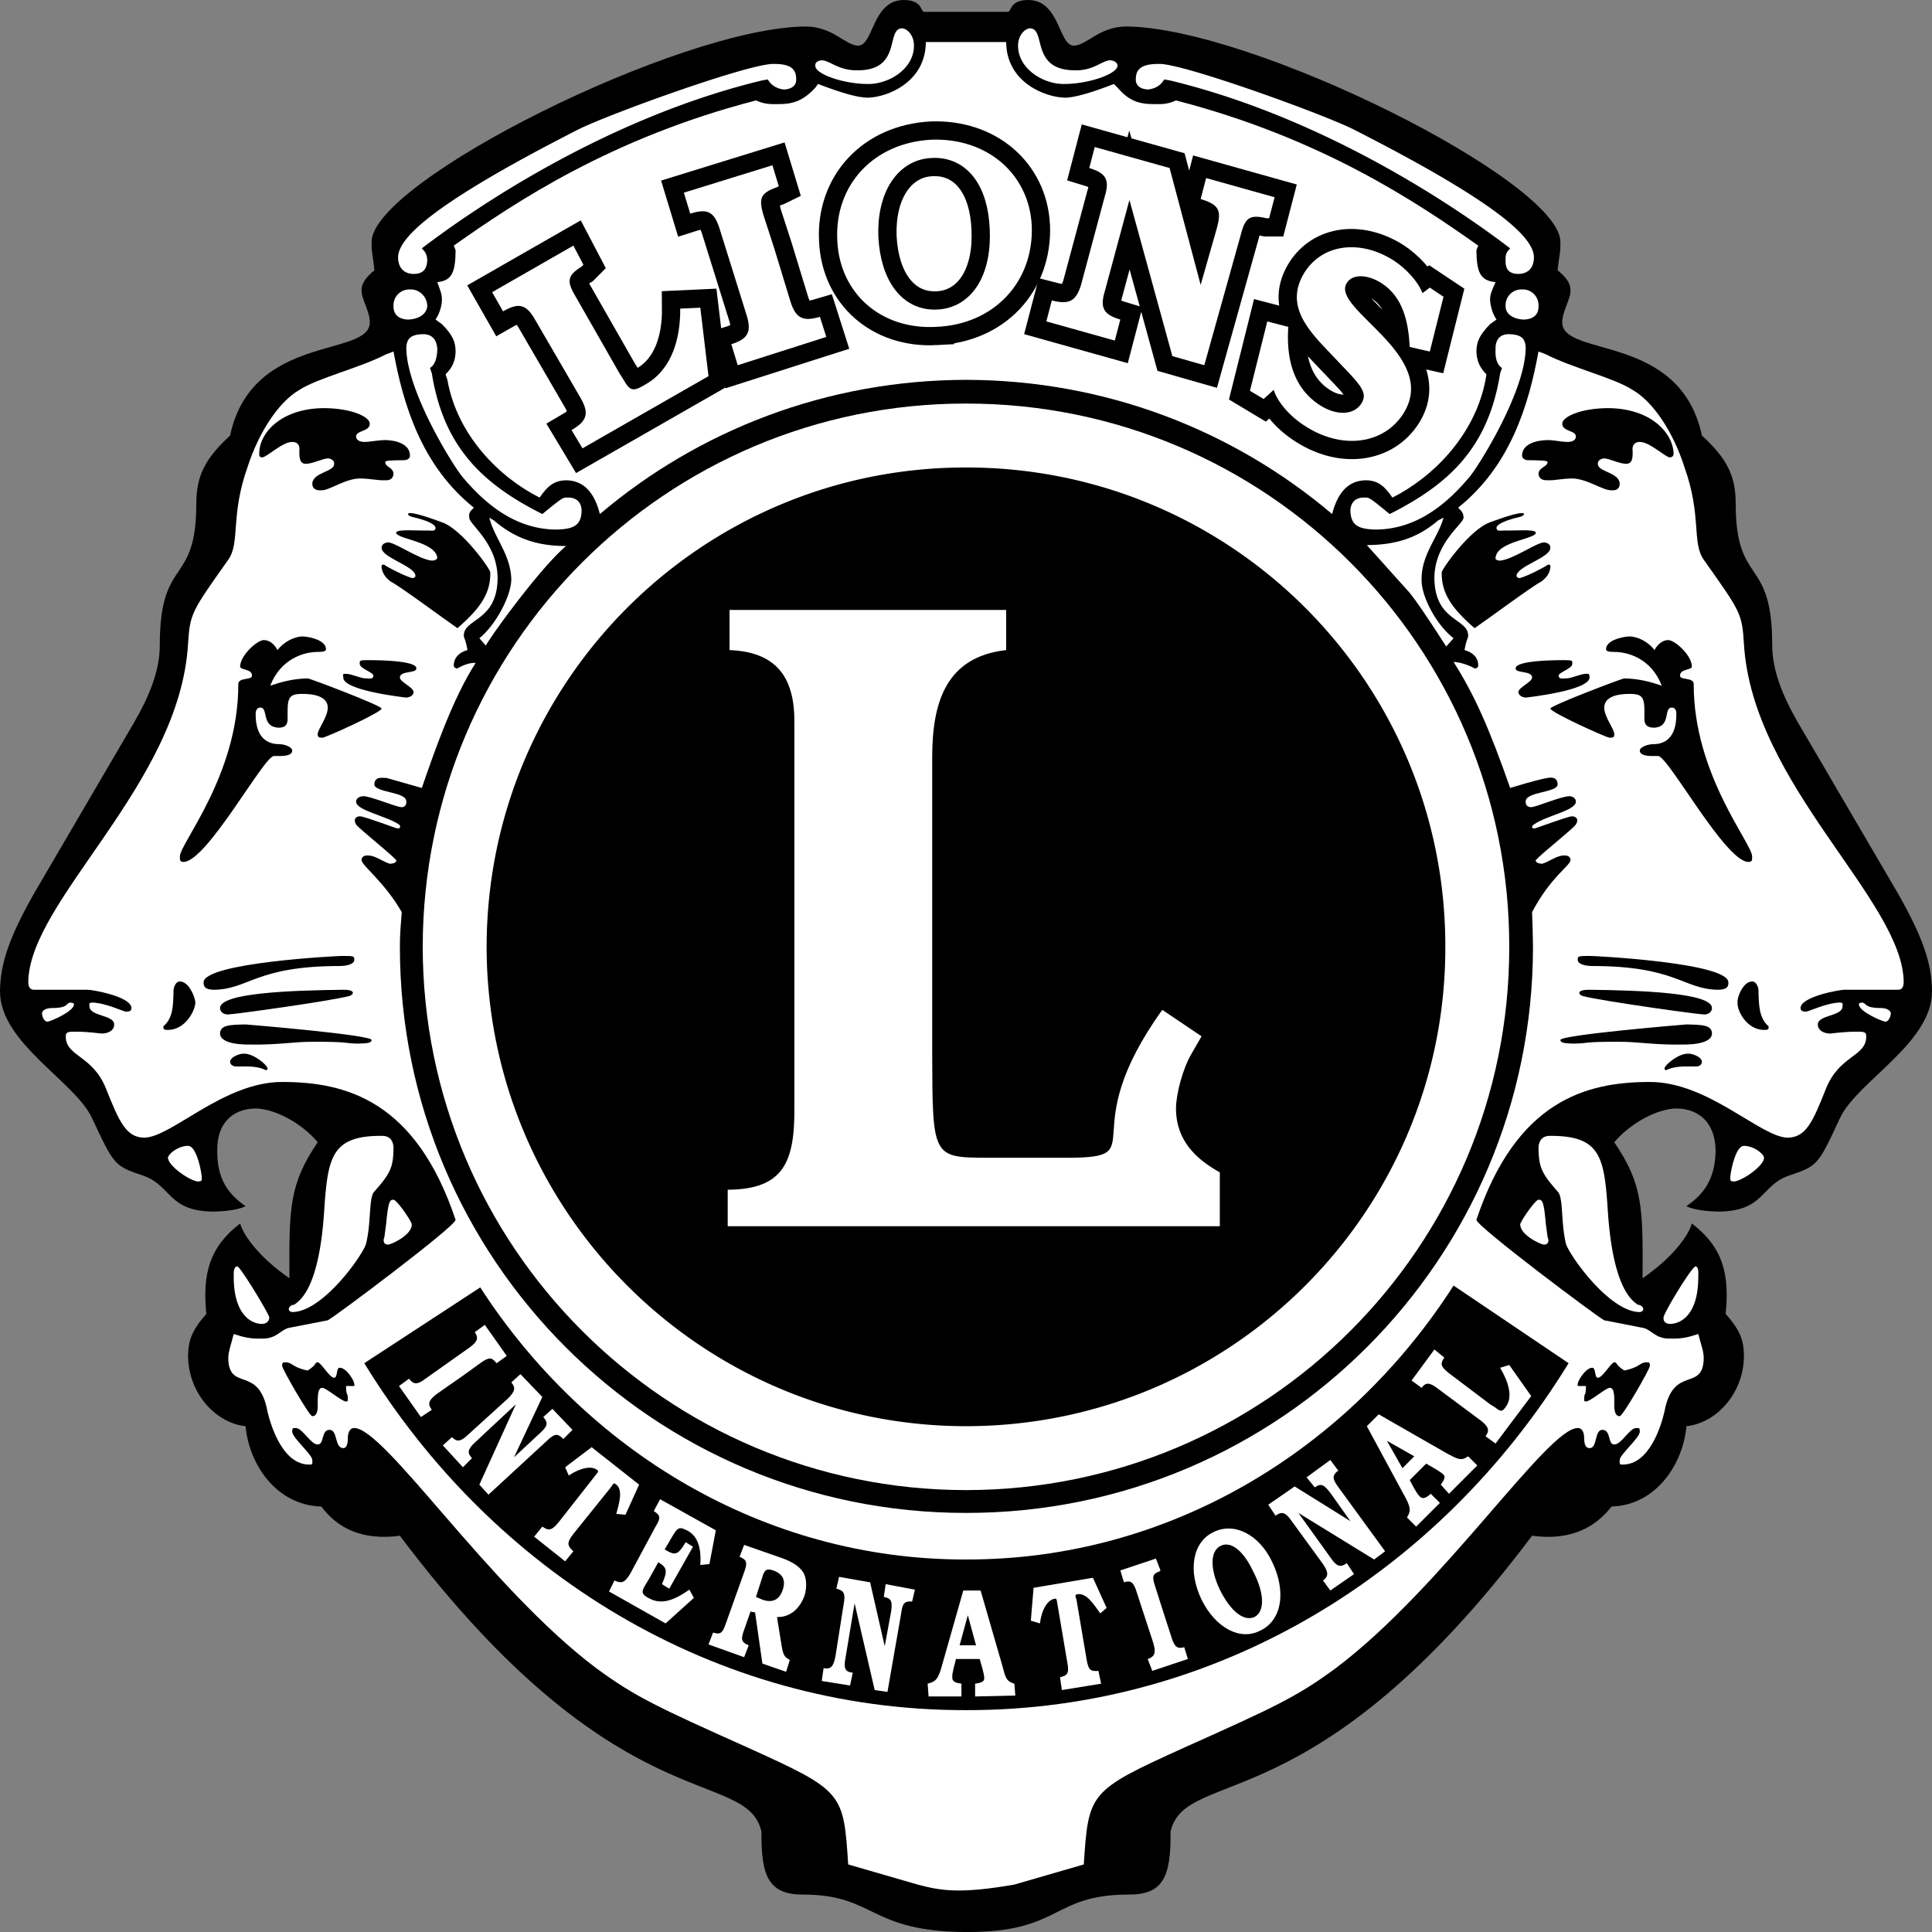
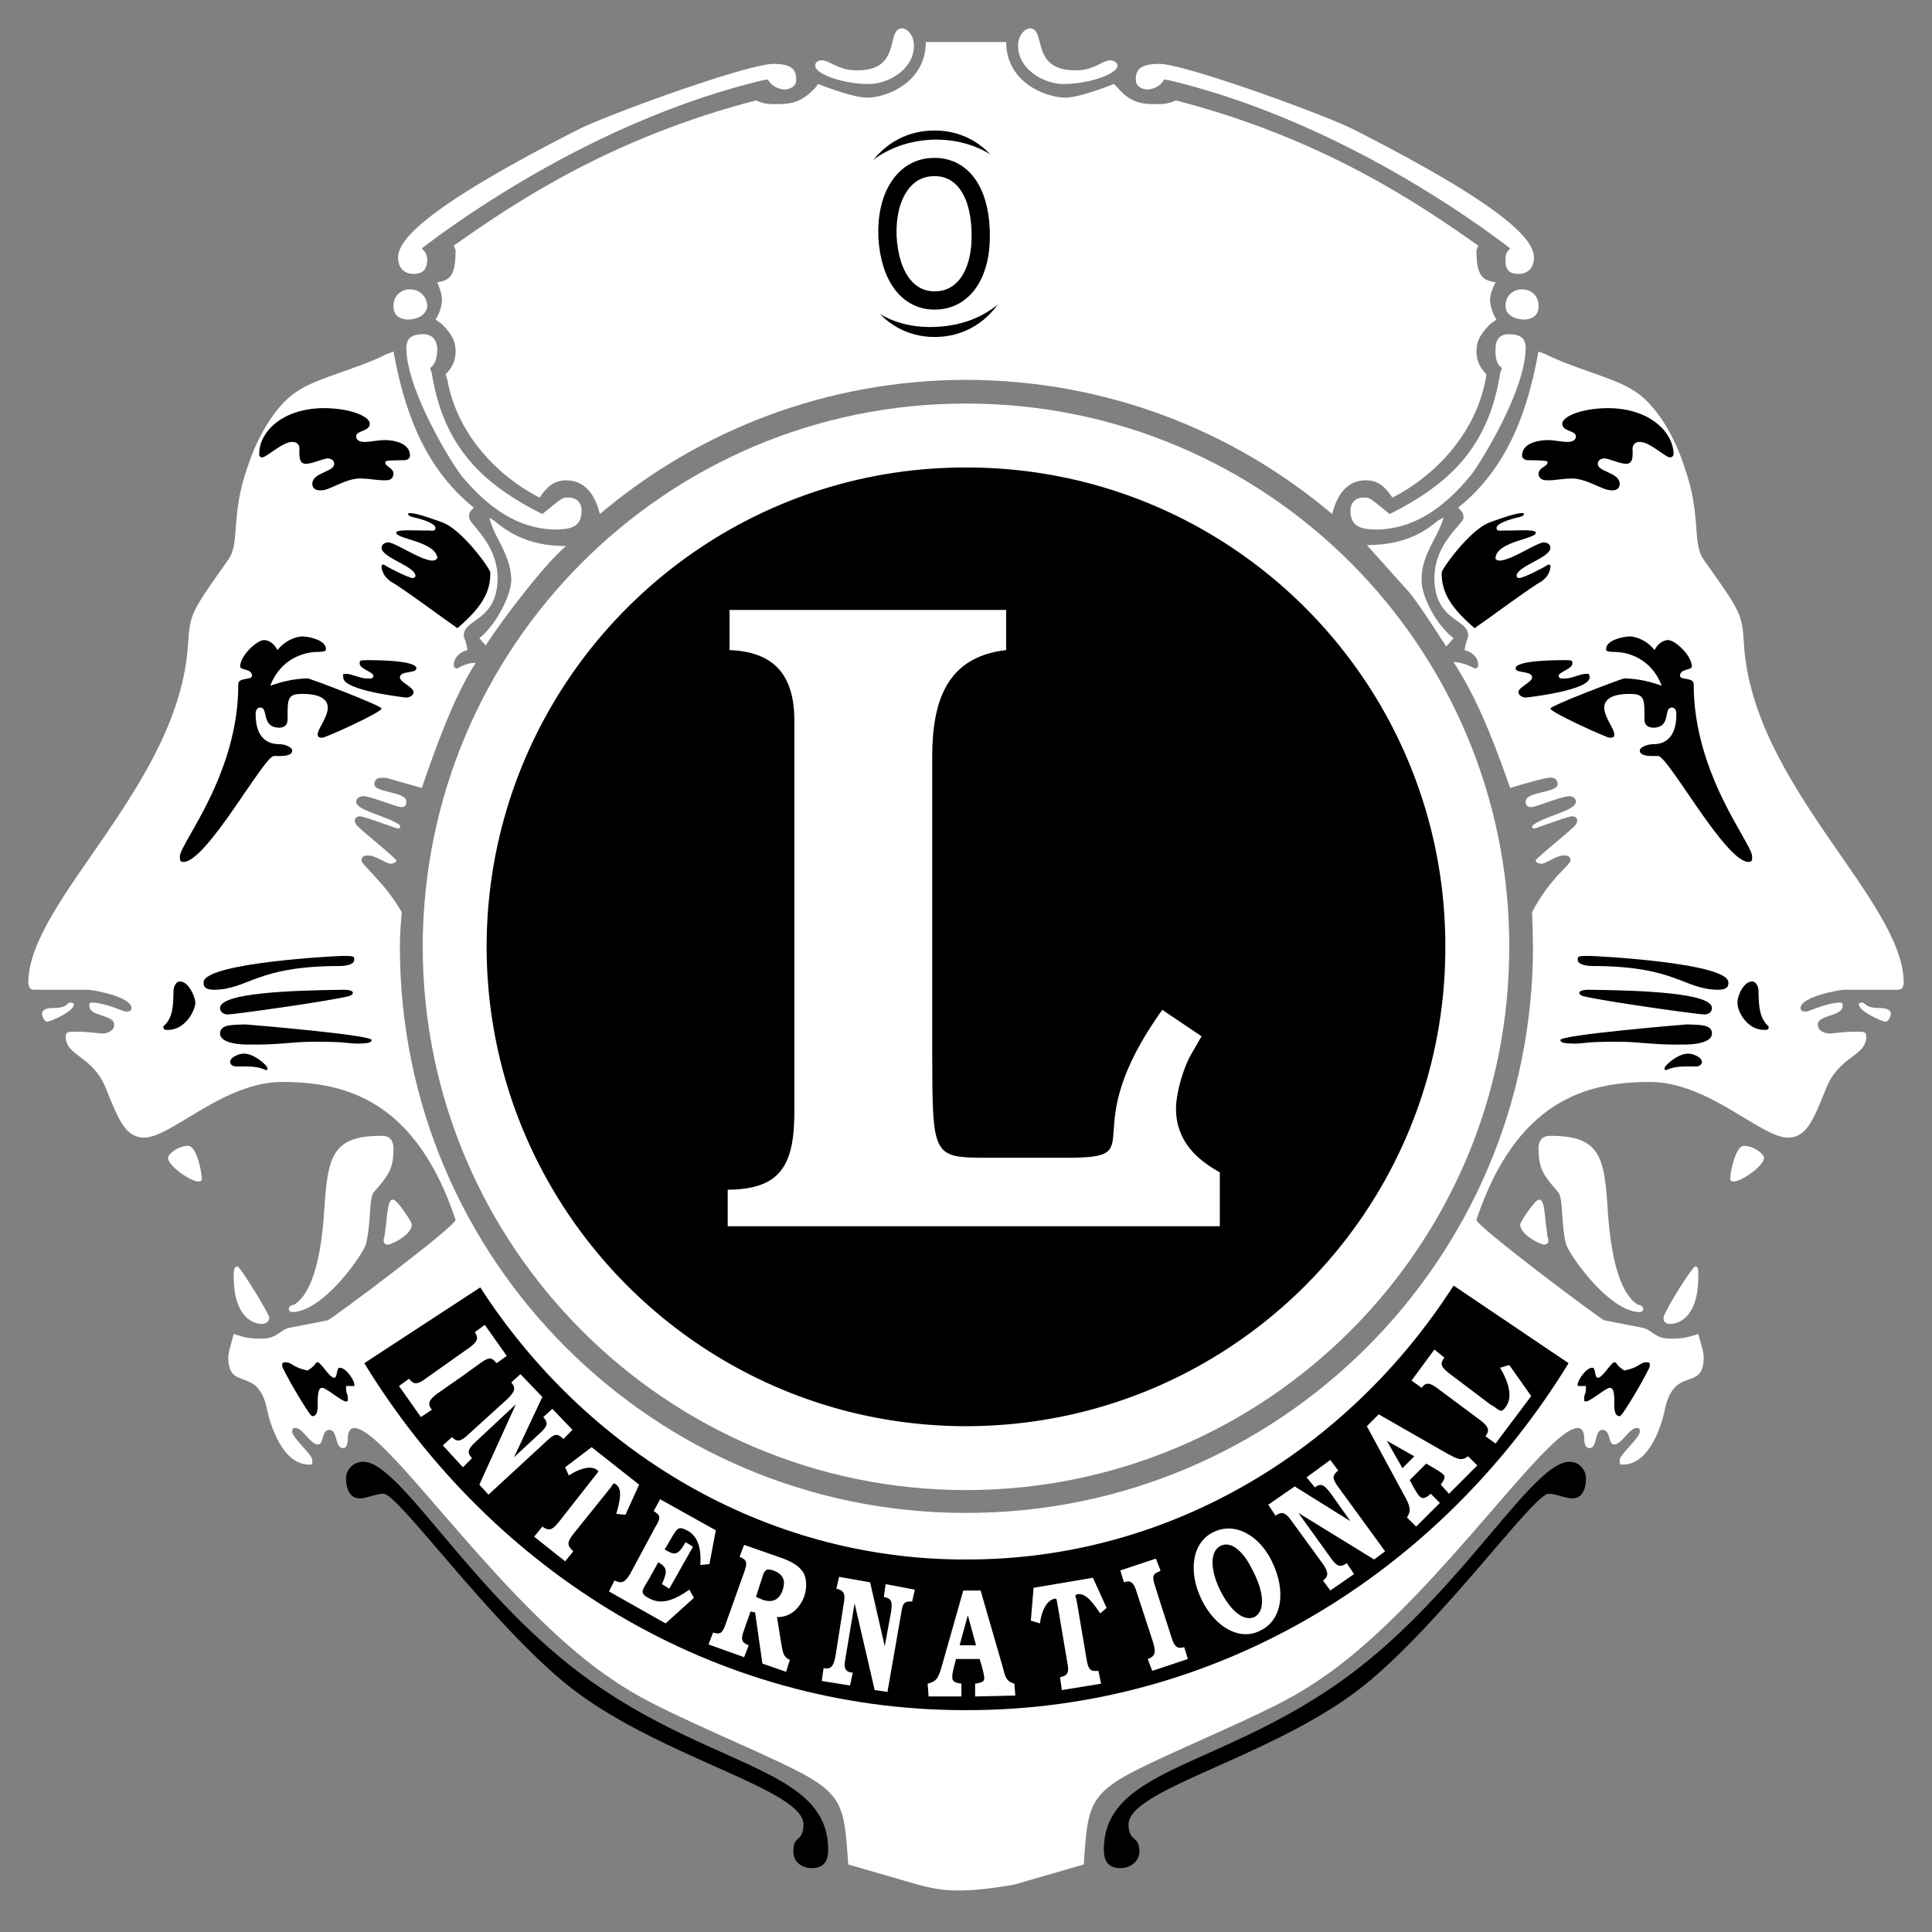
<svg xmlns="http://www.w3.org/2000/svg" width="211.598" height="211.602">
  <rect width="100%" height="100%" fill="#808080" stroke="none" />
-   <path d="M106 211.602c10.258-.008 9.184-4.055 17.5-4.102 3.824.047 4.773-1.824 4.7-6.898 1.702-7.223 15.683-.598 39.597-32.403 4.039.54 6.816-.762 8.703-3.199 4.918-.137 7.863-4.738 8.2-8.8 3.343-.352 6.288-3.665 6.3-7.7-.012-1.668-.383-2.773-2-4.598.46-4.539-.406-7.375-3.703-9.902-.399 1.426-2.223 3.816-5.399 6 .047-7.703.047-10.281-3.101-14.898 1.68-2.004 4.621-3.66 6.8-3.7 2.79.04 4.262 1.88 4.301 4.598-.039 3.168-1.328 4.824-3.199 6.102.863.445 2.45.574 3.5.597 4.996-.035 4.63-2.797 7.598-3.898 3.285-1.106 3.285-1.106 5.703-6.301 1.813-4.004 10.094-8.234 10.098-13.898-.004-3.168-1.11-6.114-3.7-10.7l-11-18.8c-1.68-2.922-2.785-5.684-2.8-8.403.015-9.976-4.032-6.297-4-15.699-.032-2.926-.953-4.766-3.7-7.3-2.402-11.262-15.28-8.505-15.3-12.4.02-1.257.937-2.546.902-3.5.035-.882-.7-1.62-1.402-2.198.148-1.63.332-1.813.3-3.102.032-6.625-33.82-23.55-47.601-23.598-2.961.047-4.25 2.07-5.7 2.098-1.679-.027-1.495-4.996-5-5-2.015.004-1.831 1.293-2.199 1.3H101.2c-.356-.006-.173-1.295-2.2-1.3-3.492.004-3.309 4.973-5 5-1.438-.027-2.723-2.05-5.703-2.098C74.53 2.95 40.68 19.875 40.699 26.5c-.02 1.29.164 1.473.301 3.102-.691.578-1.426 1.316-1.402 2.199-.024.953.898 2.242.902 3.5-.004 3.894-12.887 1.137-15.3 12.398-2.735 2.535-3.657 4.375-3.7 7.301.043 9.402-4.004 5.723-4 15.7-.004 2.718-1.11 5.48-2.8 8.402l-11 18.8c-2.579 4.586-3.684 7.532-3.7 10.7.016 5.664 8.297 9.894 10.098 13.898 2.43 5.195 2.43 5.195 5.699 6.3 2.988 1.102 2.617 3.864 7.601 3.9 1.063-.024 2.649-.153 3.5-.598-1.859-1.278-3.148-2.934-3.101-6.102-.047-2.719 1.426-4.559 4.203-4.598 2.191.04 5.133 1.696 6.797 3.7-3.133 4.617-3.133 7.195-3.098 14.898-3.164-2.184-4.988-4.574-5.402-6-3.281 2.527-4.149 5.363-3.7 9.902-1.605 1.825-1.972 2.93-2 4.598.028 4.035 2.97 7.348 6.301 7.7.348 4.062 3.293 8.663 8.301 8.8 1.801 2.438 4.574 3.738 8.598 3.2 23.926 31.804 37.91 25.179 39.601 32.402-.062 5.074.887 6.945 4.7 6.898 7.832.047 7.05 4.094 17.902 4.102" />
  <path fill="#fff" d="M105.797 163.2c32.902-.02 59.543-26.66 59.5-59.5.043-32.887-26.598-59.528-59.5-59.5-32.824-.028-59.465 26.613-59.5 59.5.035 32.84 26.676 59.48 59.5 59.5M7.7 109.8c-.509.048-.141.602-2 .602-.532 0-1.083.184-1.102.598.02.32.203.871.601.902.336-.03 2.914-1.132 2.899-1.902.015-.152-.168-.152-.399-.2m196.199 0c.582.048.215.602 2.102.602.504 0 1.055.184 1.098.598-.043.32-.227.871-.598.902-.363-.03-2.941-1.132-2.902-1.902-.04-.152.144-.152.3-.2" />
  <path d="M39.797 160.102a1.847 1.847 0 0 0-1.899 1.8c.02 1.672.758 2.223 1.5 2.2.727.023 1.832-.528 2.602-.5 1.621-.028 12.11 14.691 20.598 21.3 9.726 7.559 25.367 11.055 25.402 14.899-.035 2.043-1.14 1.12-1.102 3-.039 1.066.883 1.804 2 1.8 1.274.005 1.825-.734 1.801-2 .024-9.038-12.855-8.855-26.699-19-12.465-9.171-20.195-23.523-24.203-23.5m132.101.001c1.059-.024 1.793.894 1.801 1.8-.008 1.672-.742 2.223-1.5 2.2-.715.023-1.82-.528-2.601-.5-1.61-.028-12.098 14.691-20.598 21.3-9.715 7.559-25.355 11.055-25.402 14.899.047 2.043 1.152 1.12 1.199 3-.047 1.066-.969 1.804-2.098 1.8-1.262.005-1.812-.734-1.8-2-.012-9.038 12.867-8.855 26.699-19 12.476-9.171 20.207-23.523 24.3-23.5m-66.101-3.901c29.035-.02 52.543-23.528 52.5-52.5.043-29.02-23.465-52.528-52.5-52.5-28.957-.028-52.465 23.48-52.5 52.5.035 28.972 23.543 52.48 52.5 52.5" />
  <path fill="#fff" d="M165.398 86.3c2.532-.78 3.88-1.081 4.102-1.1.305-.055 1.063-.157 1.098.702-.036.95-3.543.774-3.5 1.899-.028.336.183.61.601.601.504.008 3.23-1.183 4.2-1.203.32.02.687.203.699.602-.012.98-3.25 1.527-4.598 2.5-.3.14-.29.562.2.398 3.1-1.09 3.652-1.273 4-1.297.386.024.76.274.398.899-.387.531-3.551 3.004-4.399 3.898-.027.196.156.38.7.403.746-.207 1.663-.946 2.398-.903.371-.043.738.14.703.5.035.563-2.203 1.867-4.203 5.703.05 1.266.086 2.516.101 3.797-.015 34.246-27.796 62.024-62.101 62-34.227.024-62.008-27.754-62-62-.008-1.285.105-2.566.203-3.797-1.914-3.351-4.426-5.14-4.402-5.703-.024-.36.343-.543.699-.5.75-.043 1.668.696 2.402.903.555-.024.738-.207.7-.403-.837-.894-4-3.367-4.399-3.898-.352-.625.023-.875.398-.899.36.024.91.207 4 1.297.5.164.512-.258.301-.398-1.441-.973-4.676-1.52-4.699-2.5.023-.399.39-.582.797-.602.883.02 3.61 1.211 4.203 1.203.328.008.54-.265.5-.601.055-1.125-3.453-.95-3.5-1.899.047-.859.766-.707 1.2-.703.136-.004-.555-.195 4 1.102 1.335-3.871 3.386-9.813 5.898-13.7-.715-.03-1.387.262-2 .598-.22.035-.403-.148-.399-.297-.004-.957.73-1.507 1.5-1.703-.219-1.277-.402-1.277-.402-1.597 0-1.887 3.68-1.52 3.703-6.301-.023-3.867-3.152-5.89-3.102-6.602-.05-.39-.05-.578.5-1.097-5.718-4.582-7.726-11.254-8.8-17.102l-.801.3c-2.906 1.5-7.508 2.602-9.5 3.9-2.238 1.28-4.445 4.593-5.7 8.5-1.874 5.292-.769 8.234-2.097 10.1-4.008 5.68-4.191 5.86-4.402 9.2-.895 15.43-17.453 28.125-17.5 37.102.047.59.23.773.601.8h5.899c.355-.027 4.77.711 4.8 2-.03.368-.214.368-.601.399-.348-.031-2.188-.953-3.7-1-.331.047-.331.047-.3.398-.031 1.121 2.73.938 2.703 2 .027.594-.523.961-1.3 1-.329-.039-1.985-.222-2.7-.199-.941-.023-1.309-.023-1.3.5-.009 2.234 2.937 2.05 4.398 5.7 1.48 3.71 2.218 5.366 4.199 5.402 2.988-.036 8.691-6.106 15.101-6.102 7-.004 14.645 2.055 19 15.102-.02.718-13.27 10.652-14 11l-4.101.8c-1.055.141-1.422 1.246-3.098 1.2-1.27.046-2.004-.141-3.101-.5-.375 1.464-.559 1.832-.598 2.597.04 3.836 3.352.707 4.297 5.903.34 1.43 1.629 5.843 4.601 5.8.34.043.34-.14.301-.5.04-.562-2.168-2.402-2.199-3.101.031-.403.031-.403.398-.399.735-.004 1.657 1.836 2.399 1.797.73.04.363-1.617 1.3-1.597.903-.02.532 2.003 1.5 2 .321.004.505-.364.5-1.102.005-.55.188-1.102.7-1.098 3.355-.004 14.762 17.473 26.5 26.297 4.265 3.137 6.66 4.242 16.601 8.703 10.48 4.739 10.48 4.922 11 12.797l7.602 2.203c2.46.649 4.559 1.059 10.598 0l7.601-2.203c.531-7.875.531-8.058 11-12.797 9.953-4.46 12.344-5.566 16.598-8.703 11.754-8.824 23.164-26.3 26.5-26.297.527-.004.71.547.703 1.098.008.738.191 1.105.598 1.102.879.004.515-2.02 1.402-2 .953-.02.582 1.636 1.297 1.597.758.04 1.68-1.8 2.402-1.797.38-.004.38-.004.399.399-.02.699-2.227 2.539-2.2 3.101-.027.36-.027.543.301.5 2.985.043 4.27-4.37 4.598-5.8.96-5.196 4.273-2.067 4.3-5.903-.027-.765-.21-1.133-.597-2.597-1.086.359-1.82.546-3.102.5-1.664.046-2.03-1.059-3.101-1.2l-4.098-.8c-.722-.348-13.969-10.282-14-11 4.367-13.047 12.012-15.106 19-15.102 6.422-.004 12.13 6.066 15.098 6.102 1.996-.036 2.734-1.692 4.203-5.403 1.473-3.648 4.418-3.465 4.398-5.699.02-.523-.347-.523-1.3-.5-.703-.023-2.36.16-2.7.2-.765-.04-1.316-.407-1.3-1-.016-1.063 2.742-.88 2.699-2 .043-.352.043-.352-.297-.4-1.496.048-3.34.97-3.703 1-.371-.03-.555-.03-.598-.398.043-1.289 4.457-2.027 4.801-2h5.898c.383-.027.567-.21.602-.8-.035-8.977-16.594-21.672-17.5-37.102-.2-3.34-.383-3.52-4.402-9.2-1.317-1.866-.211-4.808-2.098-10.1-1.242-3.907-3.45-7.22-5.703-8.5-1.977-1.298-6.578-2.4-9.5-3.9l-.797-.3c-1.066 5.848-3.07 12.52-8.8 17.102.558.52.558.707.597 1.097-.04.711-3.164 2.735-3.2 6.602.036 4.781 3.715 4.414 3.7 6.3.015.32-.168.32-.399 1.598.782.196 1.52.746 1.5 1.703.02.149-.168.332-.398.297-.602-.336-1.586-.691-2.3-.699 2.26 3.55 3.913 7.258 6.198 13.8" />
  <path fill="#fff" d="M65.7 56.3c10.82-9.171 24.84-14.675 40.097-14.698 15.32.023 29.297 5.546 40.101 14.699.563-2.203 1.664-3.676 3.7-3.7 1.277.024 2.015.579 2.902 1.899 4.45-2.242 9.047-6.84 10.2-12.898l.097-.602c-.695-.7-1.066-1.437-1.098-2.5.031-.96.219-1.695 1.5-3l.7-.5c-.512-.77-.696-1.691-.7-2.2.004-.597.188-.964.598-1.898-1.695-.168-2.066-1.09-2.098-3.5l.2-.5c-6.79-4.816-17.278-11.808-33.102-15.902-.918.414-1.473.414-2.399.402-1.648.012-2.753-.355-4-1.8L122 9.199c-2.402.926-4.242 1.48-5.3 1.5-2.255-.02-6.489-1.71-6.5-6.097h-8.802c0 4.386-4.234 6.078-6.398 6.097-1.148-.02-2.988-.574-5.402-1.5l-.301.403c-1.332 1.445-2.438 1.812-4.098 1.8-.914.012-1.465.012-2.402-.402C66.988 15.094 56.5 22.086 49.699 26.902l.2.5c-.02 2.41-.391 3.332-2 3.5.324.934.507 1.301.5 1.899.007.508-.176 1.43-.7 2.199l.7.5c1.296 1.305 1.48 2.04 1.5 3-.02 1.063-.391 1.8-1.102 2.5l.203.602c1.062 6.058 5.66 10.656 10.098 12.898.898-1.32 1.636-1.875 2.902-1.898 2.043.023 3.148 1.496 3.7 3.699" />
  <path fill="#fff" d="M90 6.602c-.379.027-.75.21-.703.597-.047.903 3.082 2.008 5.8 2 2.25.008 5.012-1.648 5-4.199.012-1.129-.726-1.867-1.3-1.898-1.817.03.023 4.632-4.899 4.597-2.07.035-2.992-1.07-3.898-1.097M26 138.7c-.41.034-.41.585-.402 1.1-.008 4.087 1.832 5.188 3.101 5.2.387-.012.754-.195.801-.7-.047-.413-3.172-5.566-3.5-5.6M46.797 28.5c-.047-.71-.23-.895-.598-1.3C48.59 25.397 64.227 13.437 83.5 8.8l.598-.1c.37.69 1.105 1.058 1.8 1.1.778-.042 1.329-.41 1.301-1.1.028-1.333-.89-1.704-2.5-1.7-2.808-.004-18.078 5.52-21.402 7.2-16.914 8.62-19.676 12.116-19.7 14 .024 1.245.762 1.796 1.7 1.8 1.086-.004 1.453-.555 1.5-1.5M62 59.8c-2.988.005-5.5-.734-7.902-2.8l-.5-.3c.511 2.183 2.351 4.023 2.402 6.8-.05 1.824-1.707 4.95-3.5 6.402l.7.797c1.198-1.96 6.198-8.71 8.8-10.898M47.297 40.902l-.2-.601c.571-.367.755-1.106.801-2-.046-1.13-.597-1.68-1.5-1.7-1.304.02-1.855.387-1.898 1.5.043 4.958 5.562 13.606 6.297 14.301 3.312 3.907 6.625 5.559 10.101 5.598 1.86-.04 2.778-.406 2.801-2.098-.023-.882-.574-1.437-1.5-1.402-.547-.035-.547-.035-2.8 1.8-6.579-3.304-10.81-7.355-12.102-15.398m-.5-7.402c-.047-1.113-.965-1.848-1.899-1.8a1.733 1.733 0 0 0-1.8 1.8c-.028.91.523 1.465 1.601 1.5 1.133-.035 2.051-.59 2.098-1.5M22.098 129c-.004-.566-.555-3.512-1.5-3.5-1.078-.012-2.184.906-2.2 1.3.016.895 2.41 2.552 3.301 2.602.395-.05.395-.05.399-.402m20.5 7.3c.488-.124 2.496-1.062 2.5-2.198-.004-.336-1.66-2.727-2-2.7-.395-.027-.578.157-.801 2.598l-.2 1.5c-.199.488-.007.879.5.8M32 143.7c3.344.003 7.758-6.255 8.098-7.5.582-2.434.27-5.067.902-5.7 1.773-2.012 2.07-2.621 2.098-4.8-.028-.763-.395-1.317-1.301-1.298-5.535-.02-5.902 2.375-6.297 8.297-.527 7.969-2.422 9.656-3.3 10.203-.552.024-.852.703-.2.797M121.598 6.602c.39.027.761.21.8.597-.039.903-3.168 2.008-5.898 2-2.238.008-4.996-1.648-5-4.199.004-1.129.738-1.867 1.297-1.898 1.832.03-.008 4.632 5 4.597 1.984.035 2.906-1.07 3.8-1.097M185.7 138.7c.32.034.32.585.3 1.1.02 4.087-1.82 5.188-3.102 5.2-.375-.012-.742-.195-.699-.7-.043-.413 3.082-5.566 3.5-5.6M164.898 28.5c-.039-.71.145-.895.5-1.3-2.378-1.802-18.02-13.762-37.3-18.4l-.598-.1c-.36.69-1.094 1.058-1.8 1.1-.766-.042-1.317-.41-1.302-1.1-.015-1.333.903-1.704 2.602-1.7 2.719-.004 17.988 5.52 21.297 7.2 16.93 8.62 19.691 12.116 19.703 14-.012 1.245-.75 1.796-1.703 1.8-1.07-.004-1.438-.555-1.399-1.5m-.601 12.402.203-.601c-.563-.367-.746-1.106-.703-2-.043-1.13.512-1.68 1.402-1.7 1.317.02 1.867.387 1.899 1.5-.032 4.958-5.551 13.606-6.301 14.301-3.297 3.907-6.61 5.559-10.098 5.598-1.847-.04-2.765-.406-2.8-2.098.035-.882.585-1.437 1.5-1.402.558-.035.558-.035 2.8 1.8 6.59-3.304 10.82-7.355 12.098-15.398m.601-7.402a1.723 1.723 0 0 1 1.801-1.8 1.72 1.72 0 0 1 1.801 1.8c.04.91-.512 1.465-1.602 1.5-1.117-.035-2.039-.59-2-1.5M189.5 129c.016-.566.566-3.512 1.5-3.5 1.09-.012 2.195.906 2.2 1.3-.005.895-2.4 2.552-3.302 2.602-.382-.05-.382-.05-.398-.402m-20.5 7.3c-.477-.124-2.484-1.062-2.5-2.198.016-.336 1.672-2.727 2-2.7.406-.027.59.157.797 2.598l.203 1.5c.21.488.02.879-.5.8m10.598 7.4c-3.332.003-7.746-6.255-8.098-7.5-.57-2.434-.258-5.067-.902-5.7-1.762-2.012-2.059-2.621-2.098-4.8.04-.763.406-1.317 1.297-1.298 5.55-.02 5.918 2.375 6.3 8.297.54 7.969 2.434 9.656 3.301 10.203.563.024.86.703.2.797M155.7 63.5c-.04 1.824 1.616 4.95 3.5 6.402l-.802.899c-.523-.762-3.347-5.242-4.3-6.2l-4.399-4.902c2.899-.02 5.41-.633 7.801-2.699l.598-.3c-.598 2.183-2.438 4.023-2.399 6.8" />
  <path d="M171.797 149.3c-14.067 22.923-38.352 38.052-66 38-27.57.052-51.856-15.077-65.899-38l12.7-8.3c11.558 17.887 31.09 29.852 53.199 29.8 22.273.052 41.871-12.007 53.402-30l12.598 8.5" />
  <path fill="#fff" d="M47.797 152.7c-.867.667-.985 1.085-.5 1.702l-1.2.797-2.398-3.398 1.098-.801c.492.656.922.672 1.8 0l4.801-3.398c.938-.672 1.028-1.075.602-1.7l1.098-.8L55.5 148.5l-1.102.8-.101-.1c-.473-.571-.777-.56-1.7.1l-1.8 1.302-3 2.097m8.5 6.903 2.8-2.602c.86-.785 1-1.129.403-1.8l1-.9 2.2 2.302-1 1-.102-.102c-.57-.527-.891-.473-1.7.3l-6.398 5.9-1-1.098 4-8.801L52 158c-.79.734-.848 1.148-.3 1.7l-1 1-2.2-2.4 1-.898c.543.547.969.508 1.797-.3l4.3-3.903c.848-.82.887-1.226.403-1.797l1-.902 2.398 2.5-3.101 6.602m12.203 6.3-1-.101c.32-1.176.746-2.617 0-3.2-.223-.183-.266-.171-.402 0l-.2.301L62.797 168c-.824 1.059-.598 1.328 0 1.902L61.898 171l-3.398-2.7.898-1.1c.657.429.98.515 1.801-.5l4-5.098c.352-.418.383-.48.2-.602-.59-.492-1.844-.25-3.102.602l-.399-.903 2.899-2.199L70 162.602l-1.5 3.3M73.297 174l-.797-.5c.652-1.477.547-1.828-.402-2.398l-1 1.8c-.586.953-.676 1.137-.7 1.297-.078.29.114.551.602.801 1.246.727 2.562.473 4.5-.898l.5.898-3.102 2.8-6.199-3.5.598-1.198c.762.332 1.082.296 1.703-.7l2.797-5.203c.648-1.031.476-1.285-.2-1.699l.7-1.3 6.101 3.402-.699 3.699-1 .101c.133-1.914-.312-3.117-1.3-3.703-1.024-.547-1.145-.496-1.899.801l-.703 1.2c1.121.667 1.418.698 2.3-.798l.801.5L73.297 174m12.301 6.2c.183 1.07.3 1.273.902 1.6l-.402 1.302-2.598-.903-.8-5.597-.5-.102-.7 2c-.426 1.152-.25 1.375.5 1.7l-.5 1.3-3.902-1.398.5-1.301c.761.226 1.02.14 1.402-1l2-5.602c.426-1.16.234-1.37-.5-1.699l.5-1.3 4.297 1.5c1.031.405 1.66.808 2.101 1.402.446.605.52 1.714.2 2.699-.563 1.496-1.664 2.351-3 2.3l.5 3.098m11.3.101.7-3.8c.152-1.086.054-1.445-.801-1.598L97 173.5l3.2.602-.302 1.3h-.101c-.738-.043-.957.196-1.098 1.297l-1.5 8.602-1.402-.2-2.2-9.5-1 6c-.222 1.153-.019 1.516.801 1.598l-.3 1.403-3.098-.5.2-1.403c.769.149 1.085-.14 1.3-1.297l.898-5.703c.227-1.176.008-1.52-.8-1.699l.3-1.3 3.399.6 1.601 7m12.899 2.2c.32 1.23.406 1.64 1.3 1.902l.102 1.297-4.402.102v-1.399c.766-.117 1-.254 1-.601-.004-.5-.352-1.586-.5-2.102h-2.598c-.097.477-.441 1.496-.402 2-.031.637.719.633 1 .703v1.399h-3.598l-.101-1.399c.93-.23 1.18-.55 1.601-2.101l2.301-8.102h1.898l2.399 8.301m11.403-6.398-.7.597c-.7-.976-1.488-2.254-2.5-2.097-.207.054-.223.09-.203.3l.101.297 1.102 6.5c.2 1.34.55 1.348 1.297 1.301l.3 1.402-4.3.7-.2-1.403c.758-.187 1.04-.375.801-1.597l-1.101-6.5c-.074-.489-.098-.551-.297-.5-.773.117-1.43 1.21-1.602 2.699l-1-.301.301-3.598 6.5-1.101 1.5 3.3m7.098 3.199c.32 1.087.683 1.325 1.402 1.102l.399 1.297-3.899 1.301-.5-1.3c.79-.278.934-.684.598-1.798l-1.797-5.5c-.336-1.144-.691-1.351-1.402-1.101l-.399-1.301 3.899-1.3.5 1.3-.098.102c-.762.265-.844.558-.5 1.597l.7 2.203 1.097 3.399m9.703-.699c-2.191 1.125-4.875-.313-6.402-3.403-1.536-3.187-.989-6.308 1.3-7.398 2.266-1.133 4.98.254 6.399 3.199 1.625 3.305 1.09 6.496-1.297 7.602m9.898-12L145.7 163.5c-.691-.898-1.015-1.086-1.699-.598l-.902-1.101 2.601-1.899.899 1.2h-.098c-.61.527-.594.855.098 1.8l5.101 7-1.199.899-8.3-5.102 3.597 5c.633.887 1.031.996 1.703.5l.797 1.203-2.598 1.797-.8-1.097c.609-.454.62-.883 0-1.801l-3.5-4.801c-.633-.89-1.036-.98-1.7-.5l-.8-1.2 2.898-2 6.101 3.802M158.5 159.2c1.168.613 1.516.843 2.297.3l1 1-3.098 3.102-.902-1c.437-.606.512-.868.3-1.102-.386-.371-1.398-.902-1.898-1.2l-1.8 1.802c.246.46.718 1.43 1.101 1.8.418.438.95-.09 1.2-.3l1 1-2.602 2.597-1-1c.464-.758.414-1.164-.399-2.597l-4-7.403 1.301-1.297 7.5 4.297m9.2-6.297-3.903 5.2-1.098-.801c.465-.621.352-1.035-.5-1.7l-4.699-3.5c-.953-.738-1.36-.706-1.8-.101l-1.102-.8 2.5-3.4 1.101.9-.101.1c-.375.614-.266.919.601 1.602l4.5 3.399.5.3c.66.544.832.54 1.2 0 .859-1.085.28-2.804-.602-4.3l1-.301 2.402 3.402M79.7 130.3v4h53.898v-5.898c-2.582-1.441-4.79-3.464-4.801-7 .012-1.617.75-4.379 1.703-6l1.098-1.902-4.301-2.898c-9.895 13.78-.879 16.175-10.297 16.199h-8.8c-6.071-.024-6.071-.024-6.102-11.399V82.801c.03-5.887 1.504-10.856 8.101-11.602v-4.398H79.9v4.398c4.937.196 7.144 2.774 7.101 7.903v42.3c.043 5.926-1.246 8.868-7.3 8.899" />
  <path d="M177.898 150.102c-1.078-.696-.71-.88-1.101-.903-.344.024-1.266 1.68-1.797 1.703-.387-.023-.207-1.129-.602-1.101-.707-.028-1.628 1.445-1.601 1.8-.028.196-.028.196.203.2.875-.004.7 0 .7 0-.009 1.285-.192.55-.2 1.5.008.152.008.152.2.199.542-.047 2.198-1.516 2.597-1.5.523-.016.523.902.5 2 .023.742.207 1.11.601 1.102.34.008 3.286-5.145 3.301-5.5-.015-.38-.015-.38-.402-.403-.719.024-.719.574-2.399.903m-144.198 0c1.09-.696.722-.88 1.097-.903.363.024 1.281 1.68 1.8 1.703.403-.023.215-1.129.602-1.101.719-.028 1.64 1.445 1.598 1.8.043.196.043.196-.098.2-.965-.004-.8 0-.8 0 .019 1.285.203.55.199 1.5.004.152.004.152-.2.199-.53-.047-2.187-1.516-2.601-1.5-.508-.016-.508.902-.5 2-.008.742-.192 1.11-.598 1.102-.328.008-3.273-5.145-3.3-5.5.027-.38.027-.38.398-.403.734.024.734.574 2.402.903M37.898 73.8c.57-.015 1.676.536 2.2.5.582.036.765.036.8-.3-.035-.398-1.507-.766-1.5-1.3-.008-.384-.008-.384.899-.4 4.613.016 5.348.567 5.3.9.048.585-1.792.218-1.8 1 .008.507 1.48 1.058 1.5 1.6-.02.38-.387.563-.797.602-.328-.039-6.95-.777-6.902-2.203-.047-.414-.047-.414.3-.398" />
  <path d="M30.398 71.2c.657-.9 1.817-1.462 2.7-1.5.957.038 2.613.464 2.601 1.402.012.168-.113.293-.902.3-1.477-.008-4.055.727-5.2 3.7 1.145-.395 2.434-.766 4.102-.801.356.035 8.082 2.98 8.098 3.3-.016.419-6.086 3.176-6.5 3.2-.324-.024-.508-.024-.5-.399-.008-.543 1.098-1.832 1.101-2.902-.004-.953-.925-1.508-2.8-1.5-1.621-.008-1.621.547-1.598 2.8-.023.505-.207.872-.902.9-2.063-.028-1.145-2.235-2.098-2.2-.332-.035-.516.332-.5.7-.016 2.76 1.453 3.316 2.598 3.3.695.016 1.433.383 1.402.7.031.417-.523.6-1.3.6H30c-1.098 0-7.352 11.595-9.902 11.602-.395-.008-.395-.195-.399-.601.004-1.434 6.446-8.977 6.399-18.899.047-.746 1.515-.379 1.5-.902.015-.766-1.27-.582-1.301-1 .031-1.238 1.871-2.895 2.601-2.898.555.004 1.11.37 1.5 1.097m-8.101 36.403c-.016-2.168 14.703-2.907 15.101-2.903 1.258-.004 1.442-.004 1.399.403.043.515-.879.699-1.598.699-9.215 0-9.953 2.574-13.8 2.601-.75-.027-1.118-.21-1.102-.8m15.301.8c-5.754.07-13.477.34-13.5 2 .023.551.574.735.902.7.367.035 10.984-1.434 13.2-2 .51-.114.878-.711-.602-.7m-10.7 3.798c.532.038 13.782 1.144 13.801 1.702-.02.364-.574.364-1.5.399-1.648-.035-.914-.223-5-.2-1.8-.023-3.824.348-6.601.301-2.008.047-3.477-.324-3.5-1.203.023-.96 1.125-.96 2.8-1m-.198 3.203c1.097-.035 2.57 1.254 2.597 1.598-.027.207-.027.207-.2.2-1.113-.544-2.402-.36-3.097-.4-.41.04-.777-.144-.8-.5.023-.566 1.128-.933 1.5-.898m-8.802-3c1.07-.898 1.07-2.37 1.102-3.703-.031-.691.336-1.242.7-1.199.925-.043 1.66 1.613 1.698 2.3-.039.97-1.144 2.993-3 3-.351-.007-.535-.007-.5-.398m10.5-62.702c-.046-2.223 2.344-4.985 7.102-5 2.969.015 4.996.937 5 1.702-.004.891-1.477.707-1.5 1.399.023.41.39.594.898.601.782-.008 1.332-.191 2.301-.203 1.055.012 2.711.38 2.7 1.703.011.332-.356.516-.7.5-1.129.016-2.047.016-2 .2-.047.554.871.554.899 1.3-.028.356-.211.723-.899.7-.969.023-1.336-.16-2.8-.2-1.665.04-3.32 1.328-4.2 1.297-.594.031-.96-.152-1-.699.04-1.293 2.43-1.293 2.399-2.2.03-.382-.336-.566-.7-.6-.554.034-1.66.59-2.398.6-.734-.01-.734-.75-.703-1.698-.031-.524-.399-.707-.797-.7-1.074-.008-2.73 1.649-3.3 1.7-.165-.051-.348-.051-.302-.403m21.7 19.101c2.539-2.19 3.644-3.847 3.601-6.1.043-.321-3.086-4.74-5.3-5.5 0 0-2.626-.993-3.399-1-.445-.067-.414.257.098.402 1.5.347 2.55.761 2.601 1.199-.011.347-.215.347-.8.3-1.067.047-3.313-.175-3.5.2-.211.722 4.285.957 4.5 2.8-.032.137-.22.294-.602.301-1.41-.132-3.953-1.968-4.797-2-.348.032-.719.215-.703.598-.016 1.09 3.758 2.02 3.703 3.102-.055.195-.258.23-.402.199-.965-.285-2.543-1.156-2.801-1.301-.242-.23-.586-.262-.5.2.121.679.488 1.109 1 1.5.883.413 6.332 4.448 7.3 5.1m123.603 5c-.56-.015-1.665.536-2.2.5-.57.036-.754.036-.8-.3.046-.398 1.519-.766 1.5-1.3.019-.384.019-.384-.903-.4-4.598.016-5.332.567-5.297.9-.035.585 1.805.218 1.797 1 .008.507-1.465 1.058-1.5 1.6.035.38.402.563.8.602.337-.039 6.962-.777 7-2.203-.038-.414-.038-.414-.398-.398" />
  <path d="M181.2 71.2c-.645-.9-1.805-1.462-2.7-1.5-.945.038-2.602.464-2.602 1.402 0 .168.125.293.899.3 1.496-.008 4.07.727 5.203 3.7-1.133-.395-2.422-.766-4.102-.801-.343.035-8.07 2.98-8.101 3.3.031.419 6.101 3.176 6.5 3.2.34-.024.523-.024.5-.399.023-.543-1.082-1.832-1.098-2.902.016-.953.938-1.508 2.801-1.5 1.629-.008 1.629.547 1.598 2.8.03.505.214.872 1 .9 1.976-.028 1.058-2.235 2-2.2.343-.035.527.332.5.7.027 2.76-1.442 3.316-2.5 3.3-.786.016-1.52.383-1.5.7-.02.417.53.6 1.3.6h.7c1.109 0 7.363 11.595 9.902 11.602.406-.008.406-.195.398-.601.008-1.434-6.433-8.977-6.398-18.899-.035-.746-1.504-.379-1.5-.902-.004-.766 1.281-.582 1.297-1-.016-1.238-1.856-2.895-2.598-2.898-.543.004-1.097.37-1.5 1.097m8.098 36.403c.035-2.168-14.684-2.907-15.098-2.903-1.242-.004-1.43-.004-1.402.403-.028.515.894.699 1.601.699 9.227 0 9.965 2.574 13.801 2.601.762-.027 1.133-.21 1.098-.8m-15.199.8c5.668.07 13.394.34 13.402 2-.008.551-.563.735-.902.7-.356.035-10.973-1.434-13.2-2-.5-.114-.867-.711.7-.7M184.7 112.2c-.52.038-13.77 1.144-13.802 1.702.032.364.586.364 1.5.399 1.66-.035.926-.223 5-.2 1.813-.023 3.836.348 6.602.301 2.02.047 3.492-.324 3.5-1.203-.008-.96-1.113-.96-2.8-1m.198 3.203c-1.09-.035-2.558 1.254-2.601 1.598.043.207.043.207.203.2 1.125-.544 2.414-.36 3.2-.4.32.04.687-.144.698-.5-.011-.566-1.117-.933-1.5-.898m8.802-3c-1.06-.898-1.06-2.37-1.102-3.703.043-.691-.325-1.242-.7-1.199-.91-.043-1.648 1.613-1.601 2.3-.047.97 1.058 2.993 2.902 3 .363-.007.547-.007.5-.398M183.297 49.7c-.04-2.223-2.43-4.985-7.2-5-2.956.015-4.98.937-5 1.702.02.891 1.489.707 1.5 1.399-.011.41-.378.594-.898.601-.77-.008-1.32-.191-2.199-.203-1.145.012-2.8.38-2.8 1.703 0 .332.366.516.698.5 1.141.016 2.063.016 2.102.2-.04.554-.96.554-1 1.3.04.356.223.723 1 .7.879.023 1.246-.16 2.7-.2 1.675.04 3.331 1.328 4.3 1.297.504.031.871-.152.898-.699-.027-1.293-2.421-1.293-2.398-2.2-.023-.382.348-.566.7-.6.566.034 1.671.59 2.398.6.746-.01.746-.75.699-1.698.047-.524.414-.707.8-.7 1.087-.008 2.743 1.649 3.301 1.7.176-.051.36-.051.399-.403M161.5 68.8c-2.527-2.19-3.633-3.847-3.602-6.1-.03-.321 3.098-4.74 5.301-5.5 0 0 2.637-.993 3.399-1 .457-.067.425.257-.098.402-1.488.347-2.54.761-2.602 1.199.024.347.227.347.801.3 1.082.047 3.324-.175 3.5.2.223.722-4.273.957-4.402 2.8-.055.137.133.294.5.301 1.426-.132 3.969-1.968 4.8-2 .364.032.731.215.7.598.031 1.09-3.742 2.02-3.7 3.102.067.195.27.23.403.199.977-.285 2.555-1.156 2.797-1.301.258-.23.601-.262.5.2-.106.679-.473 1.109-1 1.5-.867.413-6.32 4.448-7.297 5.1" />
-   <path fill="none" stroke="#000" stroke-width="4" d="m77.598 41.2-13.801 7.902-1.2-2c1.7-.993 1.962-1.817 1-3.5l-5-8.602c-.992-1.738-1.831-1.855-3.5-.898L53.899 32l8.899-5.098 1.1 2.098-.199.2c-1.527.952-1.672 1.57-.699 3.202l4.797 8.399.5.8c.715 1.247 1.055 1.317 2.402.5 2.946-1.667 3.828-5.124 3.801-8.3l2.2-.102zm9-8.098c.578 1.777 1.386 2.136 3.199 1.597l.703 2.203L80.797 40l-.7-2.3c1.794-.571 2.231-1.313 1.7-3.098l-3-9.602c-.594-1.875-1.383-2.176-3.2-1.598l-.699-2.3 9.7-3 .699 2.3-.2.098c-1.769.637-2.027 1.172-1.5 3l1.2 3.7zM102.5 35.8c-6.02.321-10.559-3.679-10.8-9.5-.298-6.09 4.019-10.667 10.3-11 6.063-.23 10.71 3.712 11 9.4.25 6.16-4.121 10.859-10.5 11.1zm0 0" />
-   <path fill="none" stroke="#000" stroke-width="8" d="M102.098 18.3c-3.086.114-5.067 3.196-4.899 7.602.238 4.457 2.305 7.153 5.399 7 3.136-.132 5.027-3.21 4.8-7.8-.183-4.36-2.187-6.97-5.3-6.801zm0 0" />
-   <path fill="none" stroke="#000" stroke-width="4" d="m131.5 31.2 1.797-6.298c.473-1.82.265-2.48-1.797-3.101l.598-2.301 7.5 2.102-.598 2.3h-.3c-1.79-.425-2.333-.093-2.802 1.797l-4 14.301-3.5-1-4.699-17.098-2.699 10c-.563 1.856-.098 2.555 1.7 3.098l-.602 2.3-7.5-2.1.601-2.298c1.875.489 2.645.102 3.2-1.703L121 21.5c.578-1.875.074-2.559-1.703-3.098l.601-2.3 8.2 2.3zm25.098.3 1.5 1-1.5 6-2.2-.5c-.144-2.687-.695-5.441-3.101-7-1.61-.992-3.188-.996-3.797 0-1.816 2.82 10.262 7.879 6.2 14.3-2.141 3.345-6.665 3.977-10.7 1.4-1.645-1.028-3.04-2.567-3.5-4l-1.102 1-1.5-.9 1.899-7.6 2.3.6c-.234 3.34.47 6.673 3.5 8.602 1.817 1.149 3.688 1.067 4.5-.203.571-.91.29-1.601-1.3-3.297l-2-2.101c-2.422-2.531-5.211-5.332-2.899-9 1.961-3.063 6.02-3.613 9.7-1.301 1.437.938 2.691 2.316 3.199 3.602zm0 0" />
  <path fill="none" stroke="#000" stroke-width="8" d="M107.398 25.102c.227 4.59-1.664 7.668-4.8 7.8-3.094.153-5.16-2.543-5.399-7-.168-4.406 1.813-7.488 4.899-7.601 3.113-.168 5.117 2.441 5.3 6.8zm0 0" />
  <path fill="#fff" d="m77.598 41.2-13.801 7.902-1.2-2c1.7-.993 1.962-1.817 1-3.5l-5-8.602c-.992-1.738-1.831-1.855-3.5-.898L53.899 32l8.899-5.098 1.1 2.098-.199.2c-1.527.952-1.672 1.57-.699 3.202l4.797 8.399.5.8c.715 1.247 1.055 1.317 2.402.5 2.946-1.667 3.828-5.124 3.801-8.3l2.2-.102.898 7.5m9-8.097c.578 1.777 1.386 2.136 3.199 1.597l.703 2.203L80.797 40l-.7-2.3c1.794-.571 2.231-1.313 1.7-3.098l-3-9.602c-.594-1.875-1.383-2.176-3.2-1.598l-.699-2.3 9.7-3 .699 2.3-.2.098c-1.769.637-2.027 1.172-1.5 3l1.2 3.7 1.8 5.902M102.5 35.8c-6.02.321-10.559-3.679-10.8-9.5-.298-6.09 4.019-10.667 10.3-11 6.063-.23 10.71 3.712 11 9.4.25 6.16-4.121 10.859-10.5 11.1m29-4.6 1.797-6.298c.473-1.82.265-2.48-1.797-3.101l.598-2.301 7.5 2.102-.598 2.3h-.3c-1.79-.425-2.333-.093-2.802 1.797l-4 14.301-3.5-1-4.699-17.098-2.699 10c-.563 1.856-.098 2.555 1.7 3.098l-.602 2.3-7.5-2.1.601-2.298c1.875.489 2.645.102 3.2-1.703L121 21.5c.578-1.875.074-2.559-1.703-3.098l.601-2.3 8.2 2.3L131.5 31.2m25.098.3 1.5 1-1.5 6-2.2-.5c-.144-2.687-.695-5.441-3.101-7-1.61-.992-3.188-.996-3.797 0-1.816 2.82 10.262 7.879 6.2 14.3-2.141 3.345-6.665 3.977-10.7 1.4-1.645-1.028-3.04-2.567-3.5-4l-1.102 1-1.5-.9 1.899-7.6 2.3.6c-.234 3.34.47 6.673 3.5 8.602 1.817 1.149 3.688 1.067 4.5-.203.571-.91.29-1.601-1.3-3.297l-2-2.101c-2.422-2.531-5.211-5.332-2.899-9 1.961-3.063 6.02-3.613 9.7-1.301 1.437.938 2.691 2.316 3.199 3.602l.8-.602" />
  <path fill="none" stroke="#000" stroke-width="2" d="M107.398 25.102c.227 4.59-1.664 7.668-4.8 7.8-3.094.153-5.16-2.543-5.399-7-.168-4.406 1.813-7.488 4.899-7.601 3.113-.168 5.117 2.441 5.3 6.8zm0 0" />
  <path d="M83.5 175.2c1.066.386 1.836.03 2.2-1 .394-1.102.07-1.794-1-2.2-.657-.207-.86-.133-1.102.402l-.801 2.5.703.297m23.398 5.001-.898-3.298-.902 3.297zm26.802-10.9c-1.173.563-1.188 2.52-.102 4.802 1.195 2.394 2.625 3.511 3.8 3 1.125-.61 1.106-2.547-.101-4.903-1.094-2.367-2.48-3.449-3.598-2.898m21.199-9.801-3-1.7 1.7 3zm0 0" />
  <path fill="#fff" d="M100 197.2c-.05-3.075 2.578-5.626 5.797-5.598v1.097c-2.621-.011-4.734 2.024-4.7 4.5-.035 2.633 2.079 4.653 4.7 4.602 2.637.05 4.75-1.969 4.703-4.602.047-2.476-2.066-4.512-4.703-4.5v-1.097c3.25-.028 5.863 2.523 5.902 5.597-.039 3.215-2.652 5.762-5.902 5.801-3.219-.04-5.848-2.586-5.797-5.8" />
  <path fill="#fff" d="M104.598 194.8h1.699c.832 0 1.555.114 1.601.9-.046 1.183-1.304 1.023-2.199 1h-1.101v.8h1.199l1.8 2.902h1.102l-1.902-2.902c1.121-.02 2.023-.488 2-1.7.023-.577-.219-1.144-.7-1.398-.503-.293-1.05-.328-1.597-.3h-2.902v6.3h1v-5.601" />
</svg>